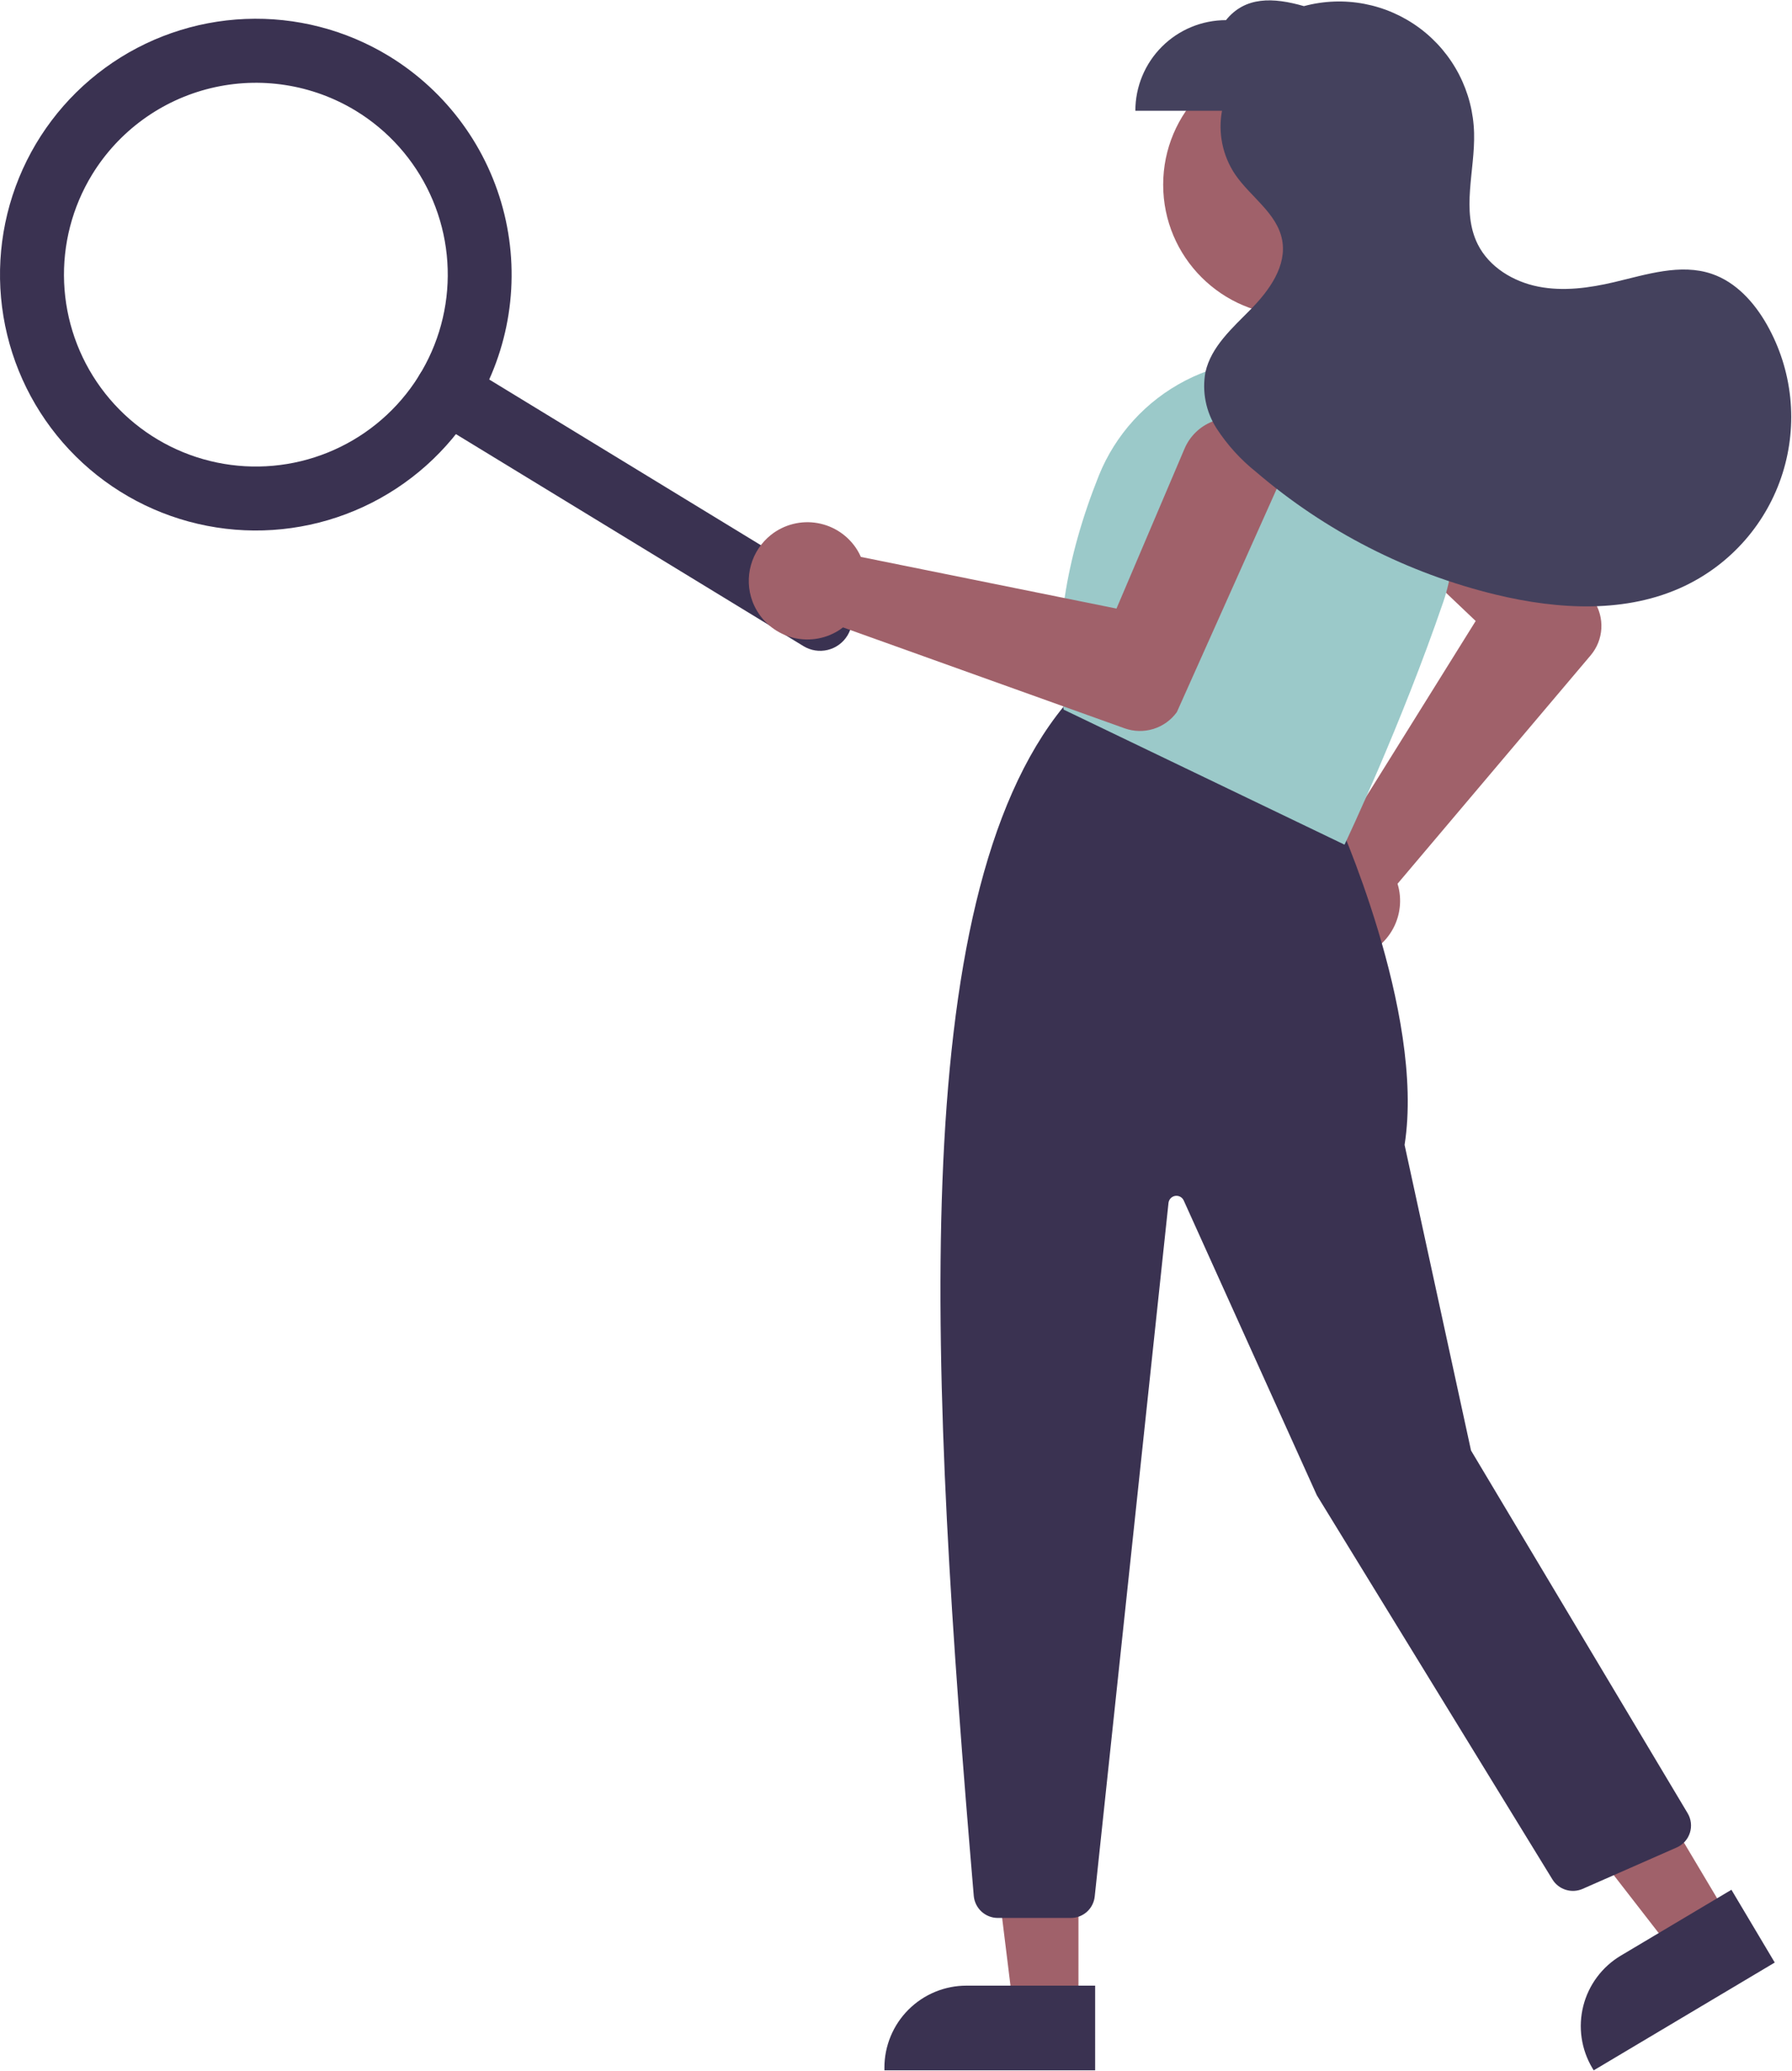
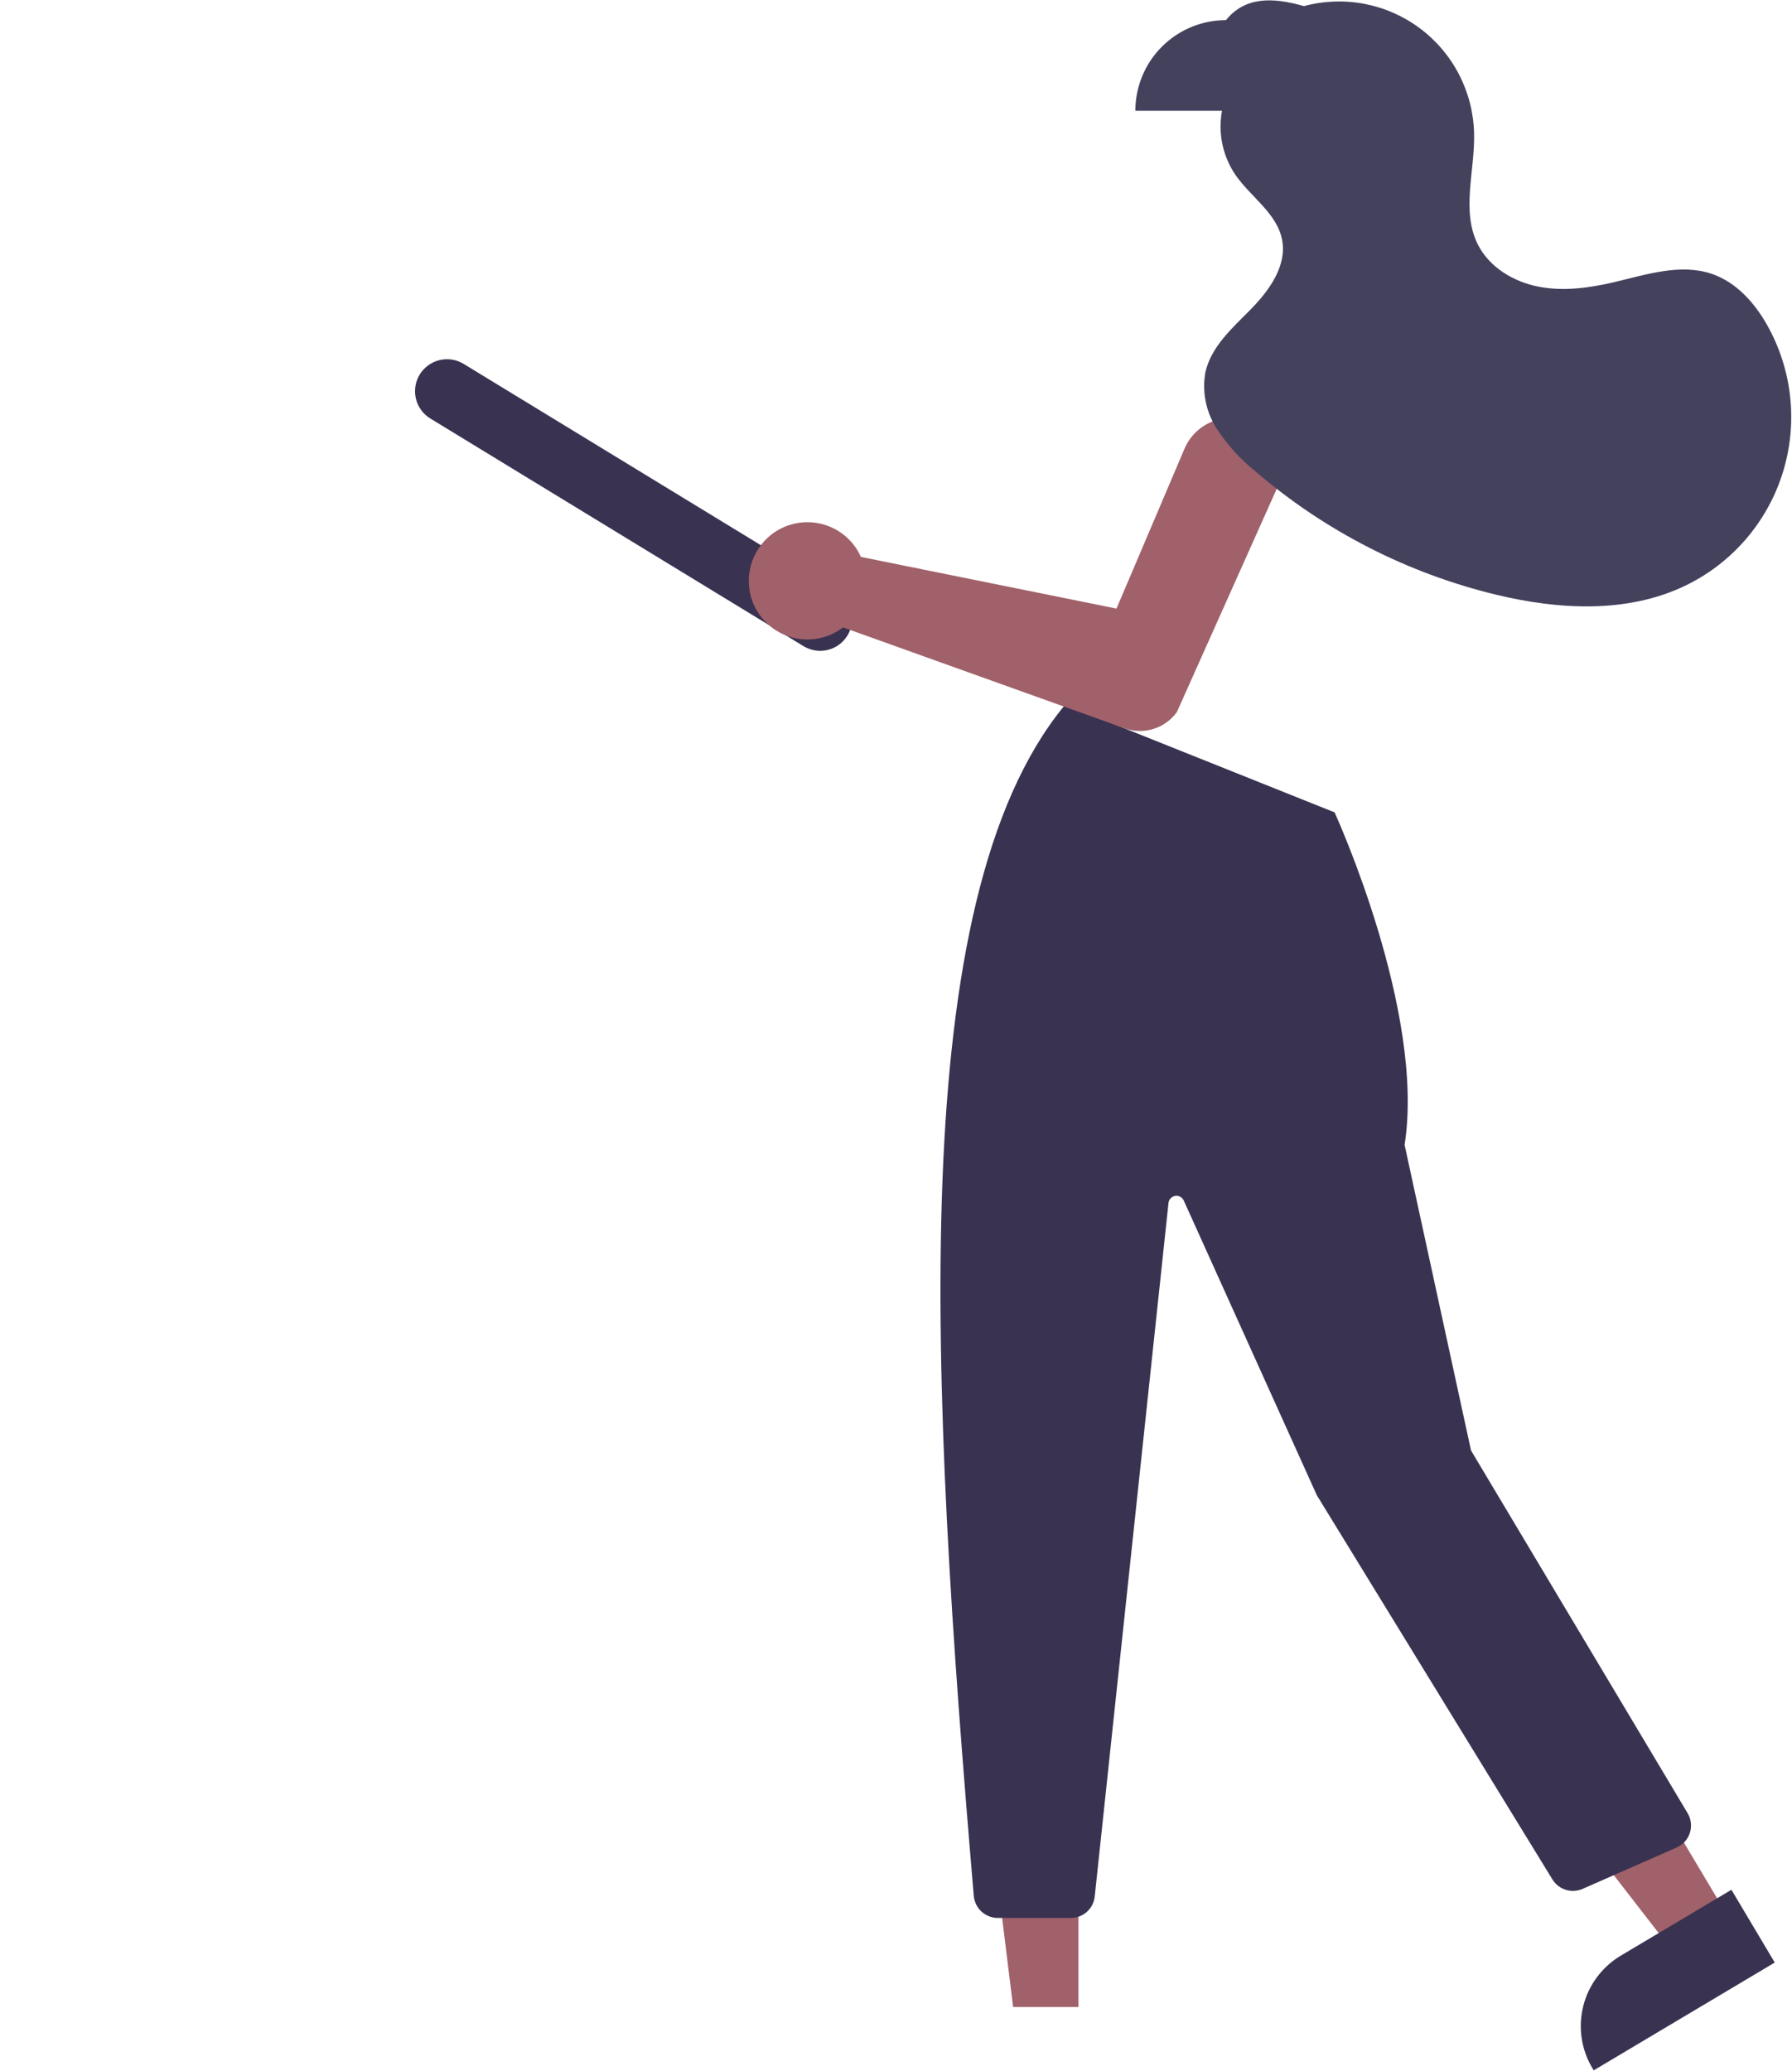
<svg xmlns="http://www.w3.org/2000/svg" width="360" height="416" viewBox="0 0 360 416" fill="none">
  <path d="M170.25 127.657C169.363 129.112 167.934 130.155 166.278 130.556C164.622 130.957 162.874 130.684 161.419 129.797L86.453 84.071C85.733 83.631 85.106 83.054 84.609 82.373C84.112 81.691 83.753 80.918 83.555 80.098C83.356 79.278 83.321 78.427 83.451 77.593C83.581 76.76 83.874 75.96 84.314 75.24C84.753 74.519 85.33 73.892 86.012 73.395C86.693 72.898 87.466 72.54 88.286 72.341C89.106 72.142 89.958 72.107 90.791 72.237C91.625 72.368 92.425 72.661 93.145 73.1L168.111 118.826C169.566 119.714 170.608 121.143 171.01 122.799C171.411 124.455 171.138 126.203 170.25 127.657Z" fill="#3A3251" />
-   <path d="M95.284 81.932C89.99 90.611 82.242 97.525 73.018 101.801C63.794 106.076 53.51 107.52 43.465 105.951C33.421 104.381 24.068 99.868 16.588 92.983C9.109 86.097 3.839 77.148 1.445 67.268C-0.949 57.388 -0.359 47.019 3.14 37.474C6.639 27.929 12.89 19.636 21.103 13.643C29.315 7.65 39.12 4.228 49.278 3.808C59.435 3.387 69.489 5.989 78.168 11.283C89.794 18.392 98.126 29.823 101.335 43.068C104.543 56.313 102.367 70.29 95.284 81.932ZM18.49 35.09C14.519 41.6 12.568 49.14 12.883 56.758C13.198 64.377 15.765 71.73 20.26 77.889C24.754 84.049 30.974 88.737 38.133 91.361C45.292 93.985 53.068 94.428 60.479 92.633C67.889 90.837 74.6 86.885 79.765 81.275C84.929 75.666 88.313 68.651 89.49 61.117C90.668 53.584 89.585 45.871 86.378 38.953C83.172 32.035 77.986 26.224 71.477 22.253C62.745 16.941 52.262 15.309 42.329 17.715C32.395 20.122 23.822 26.371 18.49 35.09Z" fill="#3A3251" />
-   <path d="M259.974 63.408C274.5 63.408 286.276 51.632 286.276 37.106C286.276 22.58 274.5 10.805 259.974 10.805C245.448 10.805 233.673 22.58 233.673 37.106C233.673 51.632 245.448 63.408 259.974 63.408Z" fill="#A0616A" />
-   <path d="M258.275 184.555C257.767 182.974 257.6 181.304 257.783 179.655C257.966 178.005 258.496 176.412 259.337 174.982C260.178 173.551 261.313 172.314 262.666 171.352C264.018 170.39 265.559 169.725 267.187 169.4C267.703 169.3 268.225 169.235 268.749 169.208L296.454 124.742L271.147 100.683C270.18 99.764 269.405 98.662 268.866 97.442C268.327 96.221 268.036 94.906 268.008 93.572C267.98 92.238 268.217 90.912 268.705 89.67C269.193 88.428 269.922 87.295 270.85 86.337C271.778 85.378 272.886 84.613 274.112 84.085C275.337 83.558 276.655 83.278 277.989 83.262C279.323 83.247 280.647 83.496 281.884 83.995C283.122 84.494 284.248 85.233 285.198 86.17L320.14 120.624L320.21 120.709C321.291 122.354 321.812 124.303 321.698 126.268C321.583 128.233 320.838 130.108 319.573 131.616L280.754 177.527C280.87 177.895 280.967 178.269 281.043 178.647C281.368 180.275 281.345 181.953 280.976 183.571C280.607 185.19 279.9 186.712 278.901 188.038C277.903 189.364 276.636 190.464 275.182 191.266C273.729 192.069 272.123 192.555 270.469 192.693C270.134 192.722 269.802 192.737 269.47 192.737C266.98 192.726 264.557 191.929 262.546 190.46C260.536 188.991 259.041 186.924 258.275 184.555Z" fill="#A0616A" />
  <path d="M216.655 403.16L203.527 403.159L197.281 352.52L216.658 352.521L216.655 403.16Z" fill="#A0616A" />
-   <path d="M220.004 415.885L177.672 415.883V415.348C177.672 413.184 178.098 411.041 178.926 409.042C179.754 407.043 180.968 405.227 182.498 403.697C184.028 402.167 185.844 400.953 187.843 400.125C189.842 399.297 191.985 398.871 194.149 398.871L220.005 398.872L220.004 415.885Z" fill="#3A3251" />
  <path d="M347.147 385.006L335.866 391.723L304.592 351.409L321.241 341.496L347.147 385.006Z" fill="#A0616A" />
  <path d="M356.534 394.229L320.161 415.886L319.887 415.426C318.78 413.566 318.05 411.507 317.739 409.366C317.427 407.225 317.541 405.043 318.073 402.946C318.605 400.849 319.544 398.876 320.838 397.142C322.132 395.408 323.755 393.946 325.615 392.839L347.831 379.611L356.534 394.229Z" fill="#3A3251" />
  <path d="M195.625 380.856C186.83 277.296 181.598 181.091 213.749 141.845L213.997 141.541L268.103 163.184L268.193 163.378C268.375 163.775 286.369 203.356 282.172 229.98L295.518 291.37L339.033 364.233C339.383 364.82 339.605 365.474 339.683 366.153C339.762 366.831 339.695 367.519 339.487 368.17C339.279 368.821 338.936 369.42 338.479 369.928C338.022 370.436 337.462 370.841 336.837 371.116L317.927 379.436C316.859 379.901 315.661 379.965 314.55 379.618C313.439 379.271 312.49 378.535 311.878 377.546L264.541 300.358L237.804 241.154C237.659 240.832 237.412 240.568 237.101 240.401C236.79 240.233 236.434 240.173 236.085 240.229C235.737 240.285 235.417 240.454 235.174 240.71C234.932 240.966 234.78 241.294 234.742 241.645L219.922 380.961C219.798 382.145 219.239 383.241 218.354 384.037C217.469 384.833 216.32 385.273 215.13 385.271H200.429C199.222 385.264 198.062 384.808 197.174 383.991C196.286 383.175 195.734 382.057 195.625 380.856Z" fill="#3A3251" />
-   <path d="M213.932 142.669L213.674 142.545L213.633 142.262C211.612 128.116 214.005 112.398 220.744 95.545C224.066 87.297 230.24 80.517 238.142 76.44C246.044 72.362 255.148 71.26 263.795 73.332C268.776 74.56 273.447 76.808 277.514 79.935C281.581 83.062 284.953 87 287.419 91.498C289.852 95.951 291.335 100.86 291.772 105.916C292.21 110.971 291.592 116.062 289.96 120.867C281.464 145.711 270.442 168.956 270.332 169.188L270.101 169.674L213.932 142.669Z" fill="#9BC9C9" />
  <path d="M154.898 107.434C156.201 106.405 157.706 105.664 159.316 105.257C160.925 104.851 162.602 104.79 164.237 105.077C165.872 105.364 167.428 105.993 168.802 106.923C170.177 107.854 171.34 109.064 172.214 110.475C172.489 110.923 172.732 111.389 172.941 111.871L224.294 122.25L237.967 90.12C238.489 88.893 239.25 87.781 240.204 86.849C241.159 85.916 242.289 85.183 243.528 84.69C244.768 84.197 246.093 83.954 247.427 83.976C248.761 83.998 250.078 84.284 251.3 84.817C252.523 85.351 253.628 86.121 254.552 87.085C255.475 88.048 256.198 89.184 256.68 90.428C257.162 91.672 257.392 93 257.358 94.333C257.324 95.667 257.026 96.981 256.481 98.199L236.446 142.993L236.39 143.089C235.228 144.678 233.585 145.849 231.704 146.43C229.824 147.01 227.806 146.969 225.951 146.312L169.353 126.029C169.049 126.267 168.733 126.488 168.405 126.692C166.994 127.566 165.414 128.133 163.769 128.353C162.124 128.574 160.451 128.445 158.859 127.975C157.267 127.504 155.793 126.702 154.532 125.622C153.272 124.541 152.254 123.207 151.546 121.706C151.401 121.403 151.271 121.096 151.155 120.786C150.293 118.45 150.19 115.901 150.863 113.503C151.535 111.106 152.947 108.981 154.898 107.434Z" fill="#A0616A" />
  <path d="M354.99 65.273C352.457 60.785 348.766 56.673 343.886 55.014C337.584 52.871 330.761 55.153 324.282 56.676C319.29 57.849 314.074 58.568 309.043 57.577C304.011 56.587 299.158 53.659 296.869 49.07C293.501 42.32 296.338 34.27 296.133 26.729C296.028 22.624 294.992 18.597 293.104 14.95C291.216 11.304 288.524 8.133 285.233 5.678C281.941 3.223 278.135 1.547 274.102 0.777C270.068 0.007 265.912 0.162 261.948 1.231C255.744 -0.559 250.126 -0.725 246.289 4.045C241.461 4.045 236.83 5.963 233.416 9.377C230.002 12.791 228.084 17.421 228.084 22.249H245.491C244.666 26.688 245.609 31.273 248.119 35.026C251.192 39.541 256.536 42.806 257.564 48.17C258.561 53.367 255.028 58.299 251.322 62.077C247.616 65.855 243.317 69.598 242.16 74.763C241.451 78.683 242.256 82.726 244.413 86.076C246.565 89.385 249.236 92.327 252.322 94.788C266.228 106.701 282.754 115.156 300.552 119.461C313.085 122.479 326.794 123.261 338.429 117.71C343.084 115.489 347.232 112.335 350.616 108.444C354 104.553 356.548 100.007 358.101 95.089C359.654 90.172 360.179 84.987 359.644 79.858C359.109 74.729 357.525 69.764 354.99 65.273Z" fill="#44415D" />
</svg>